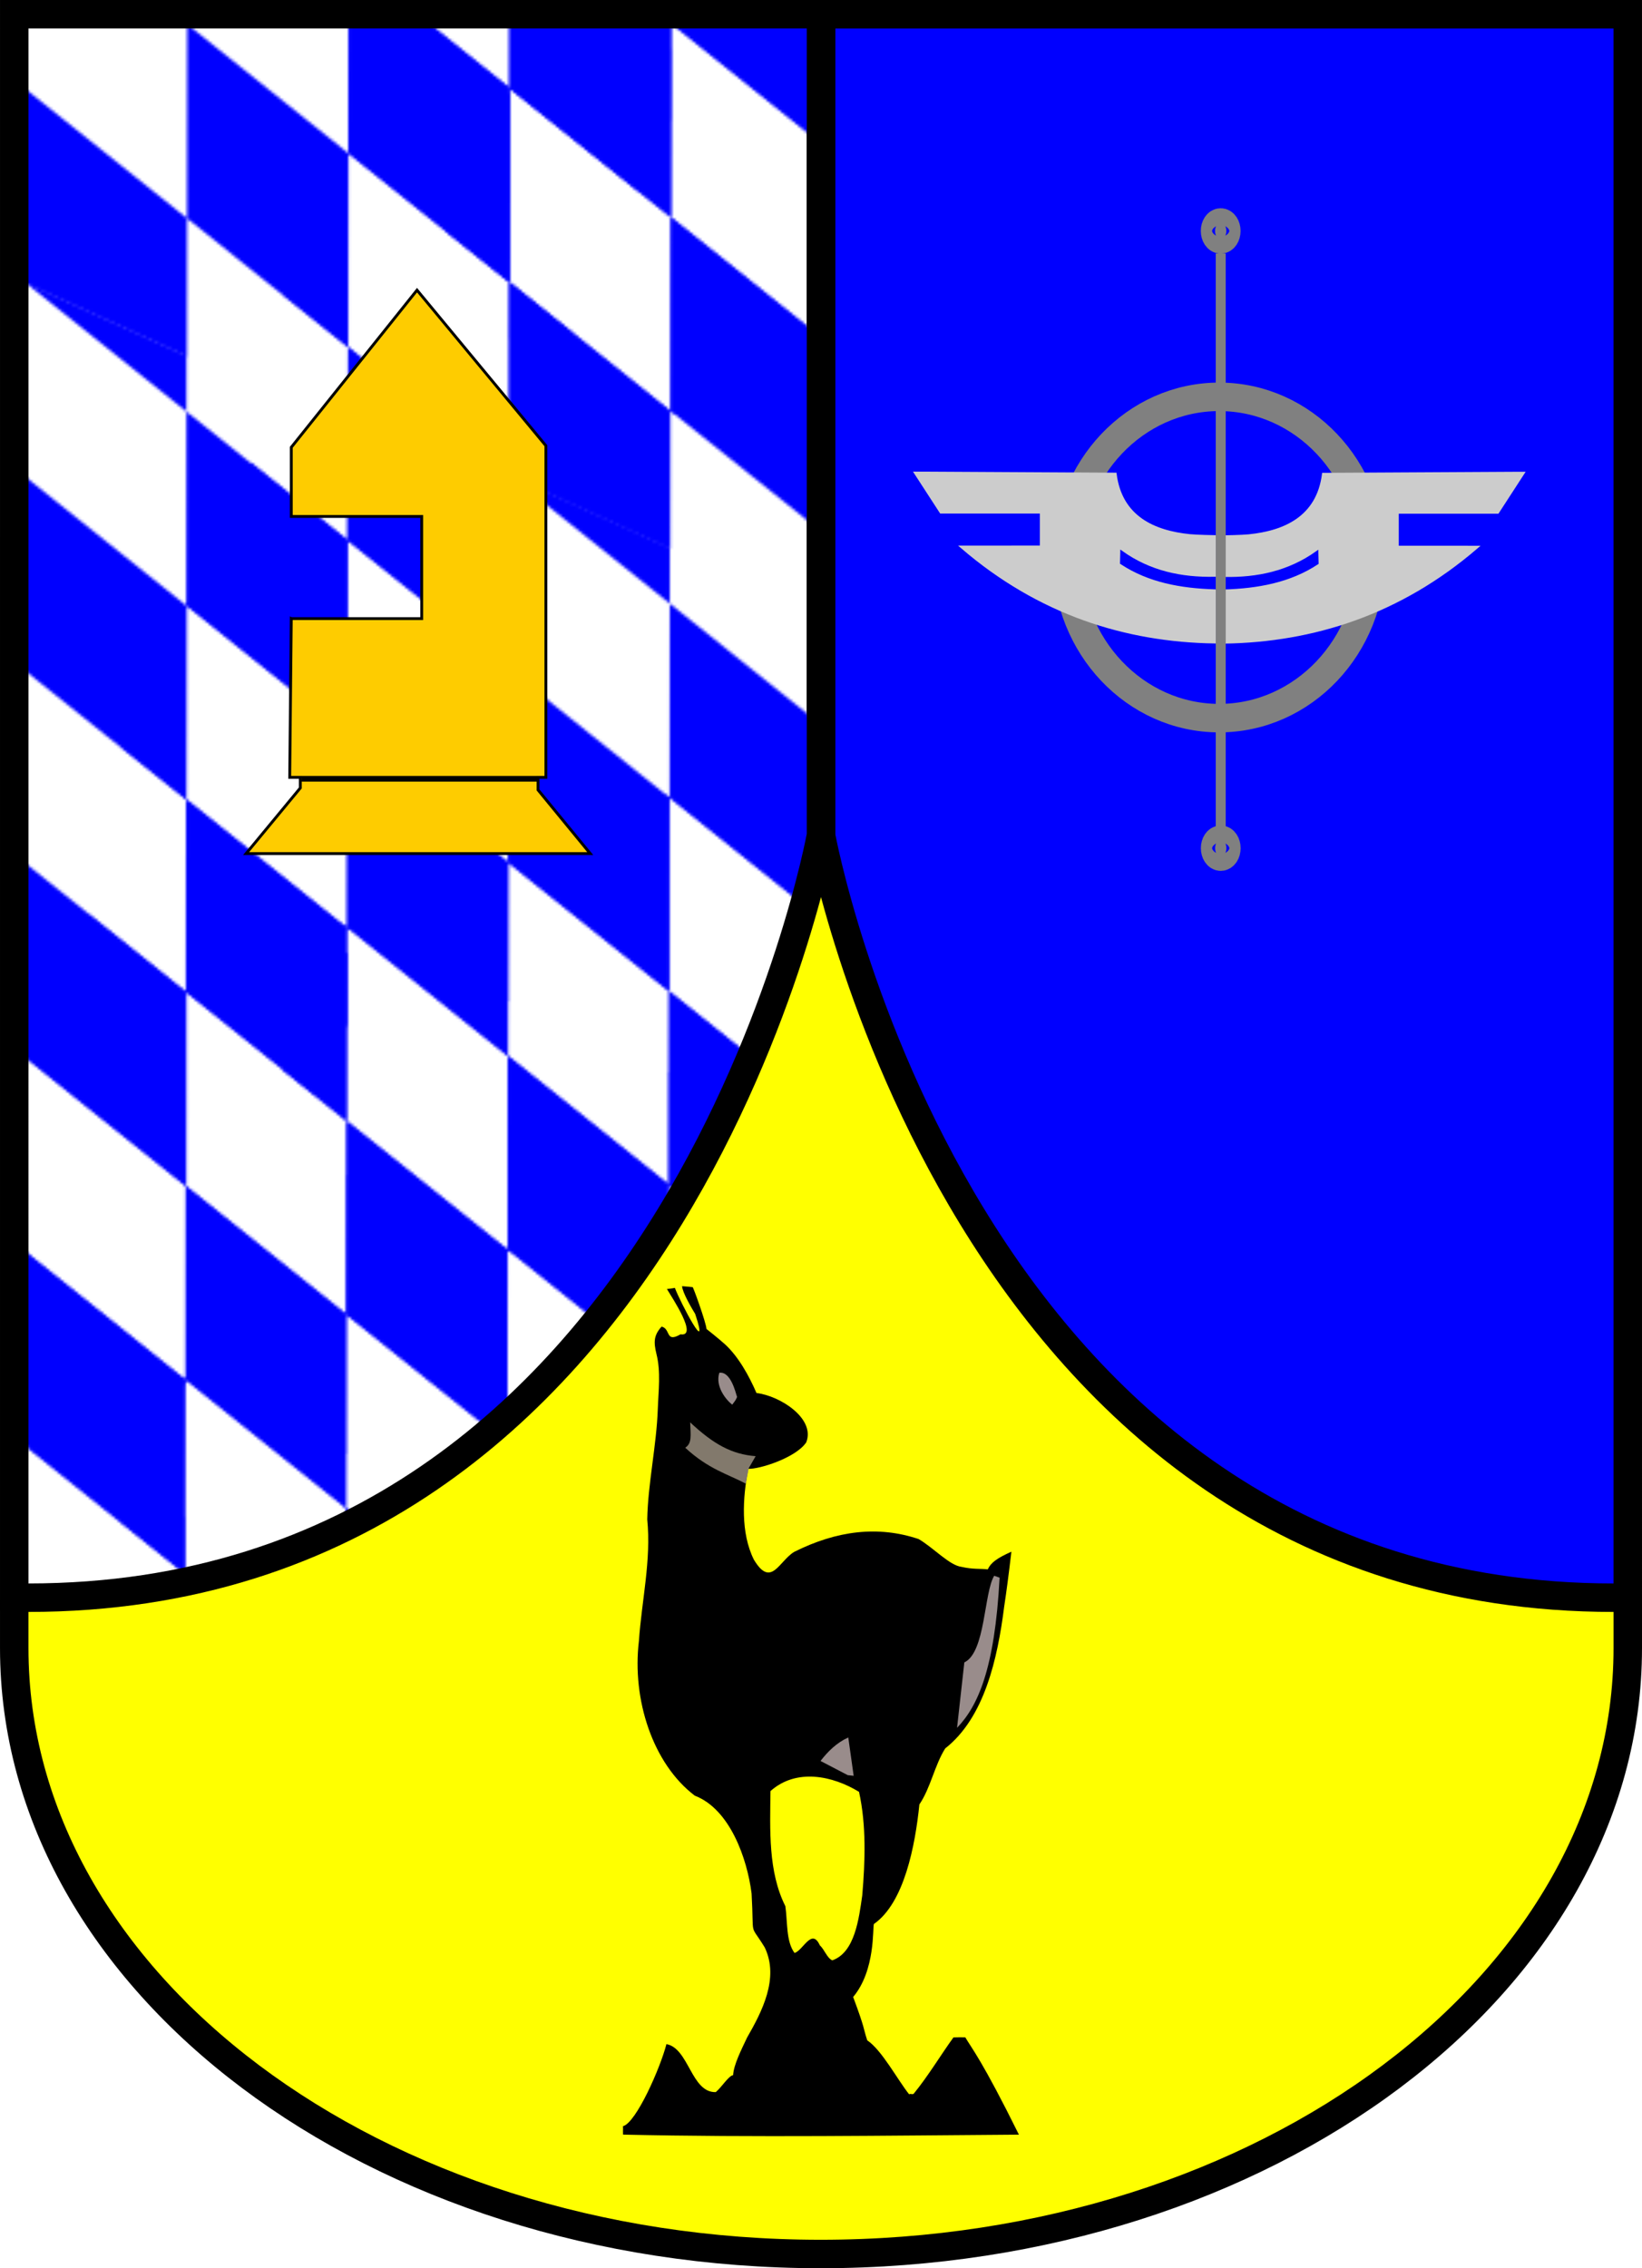
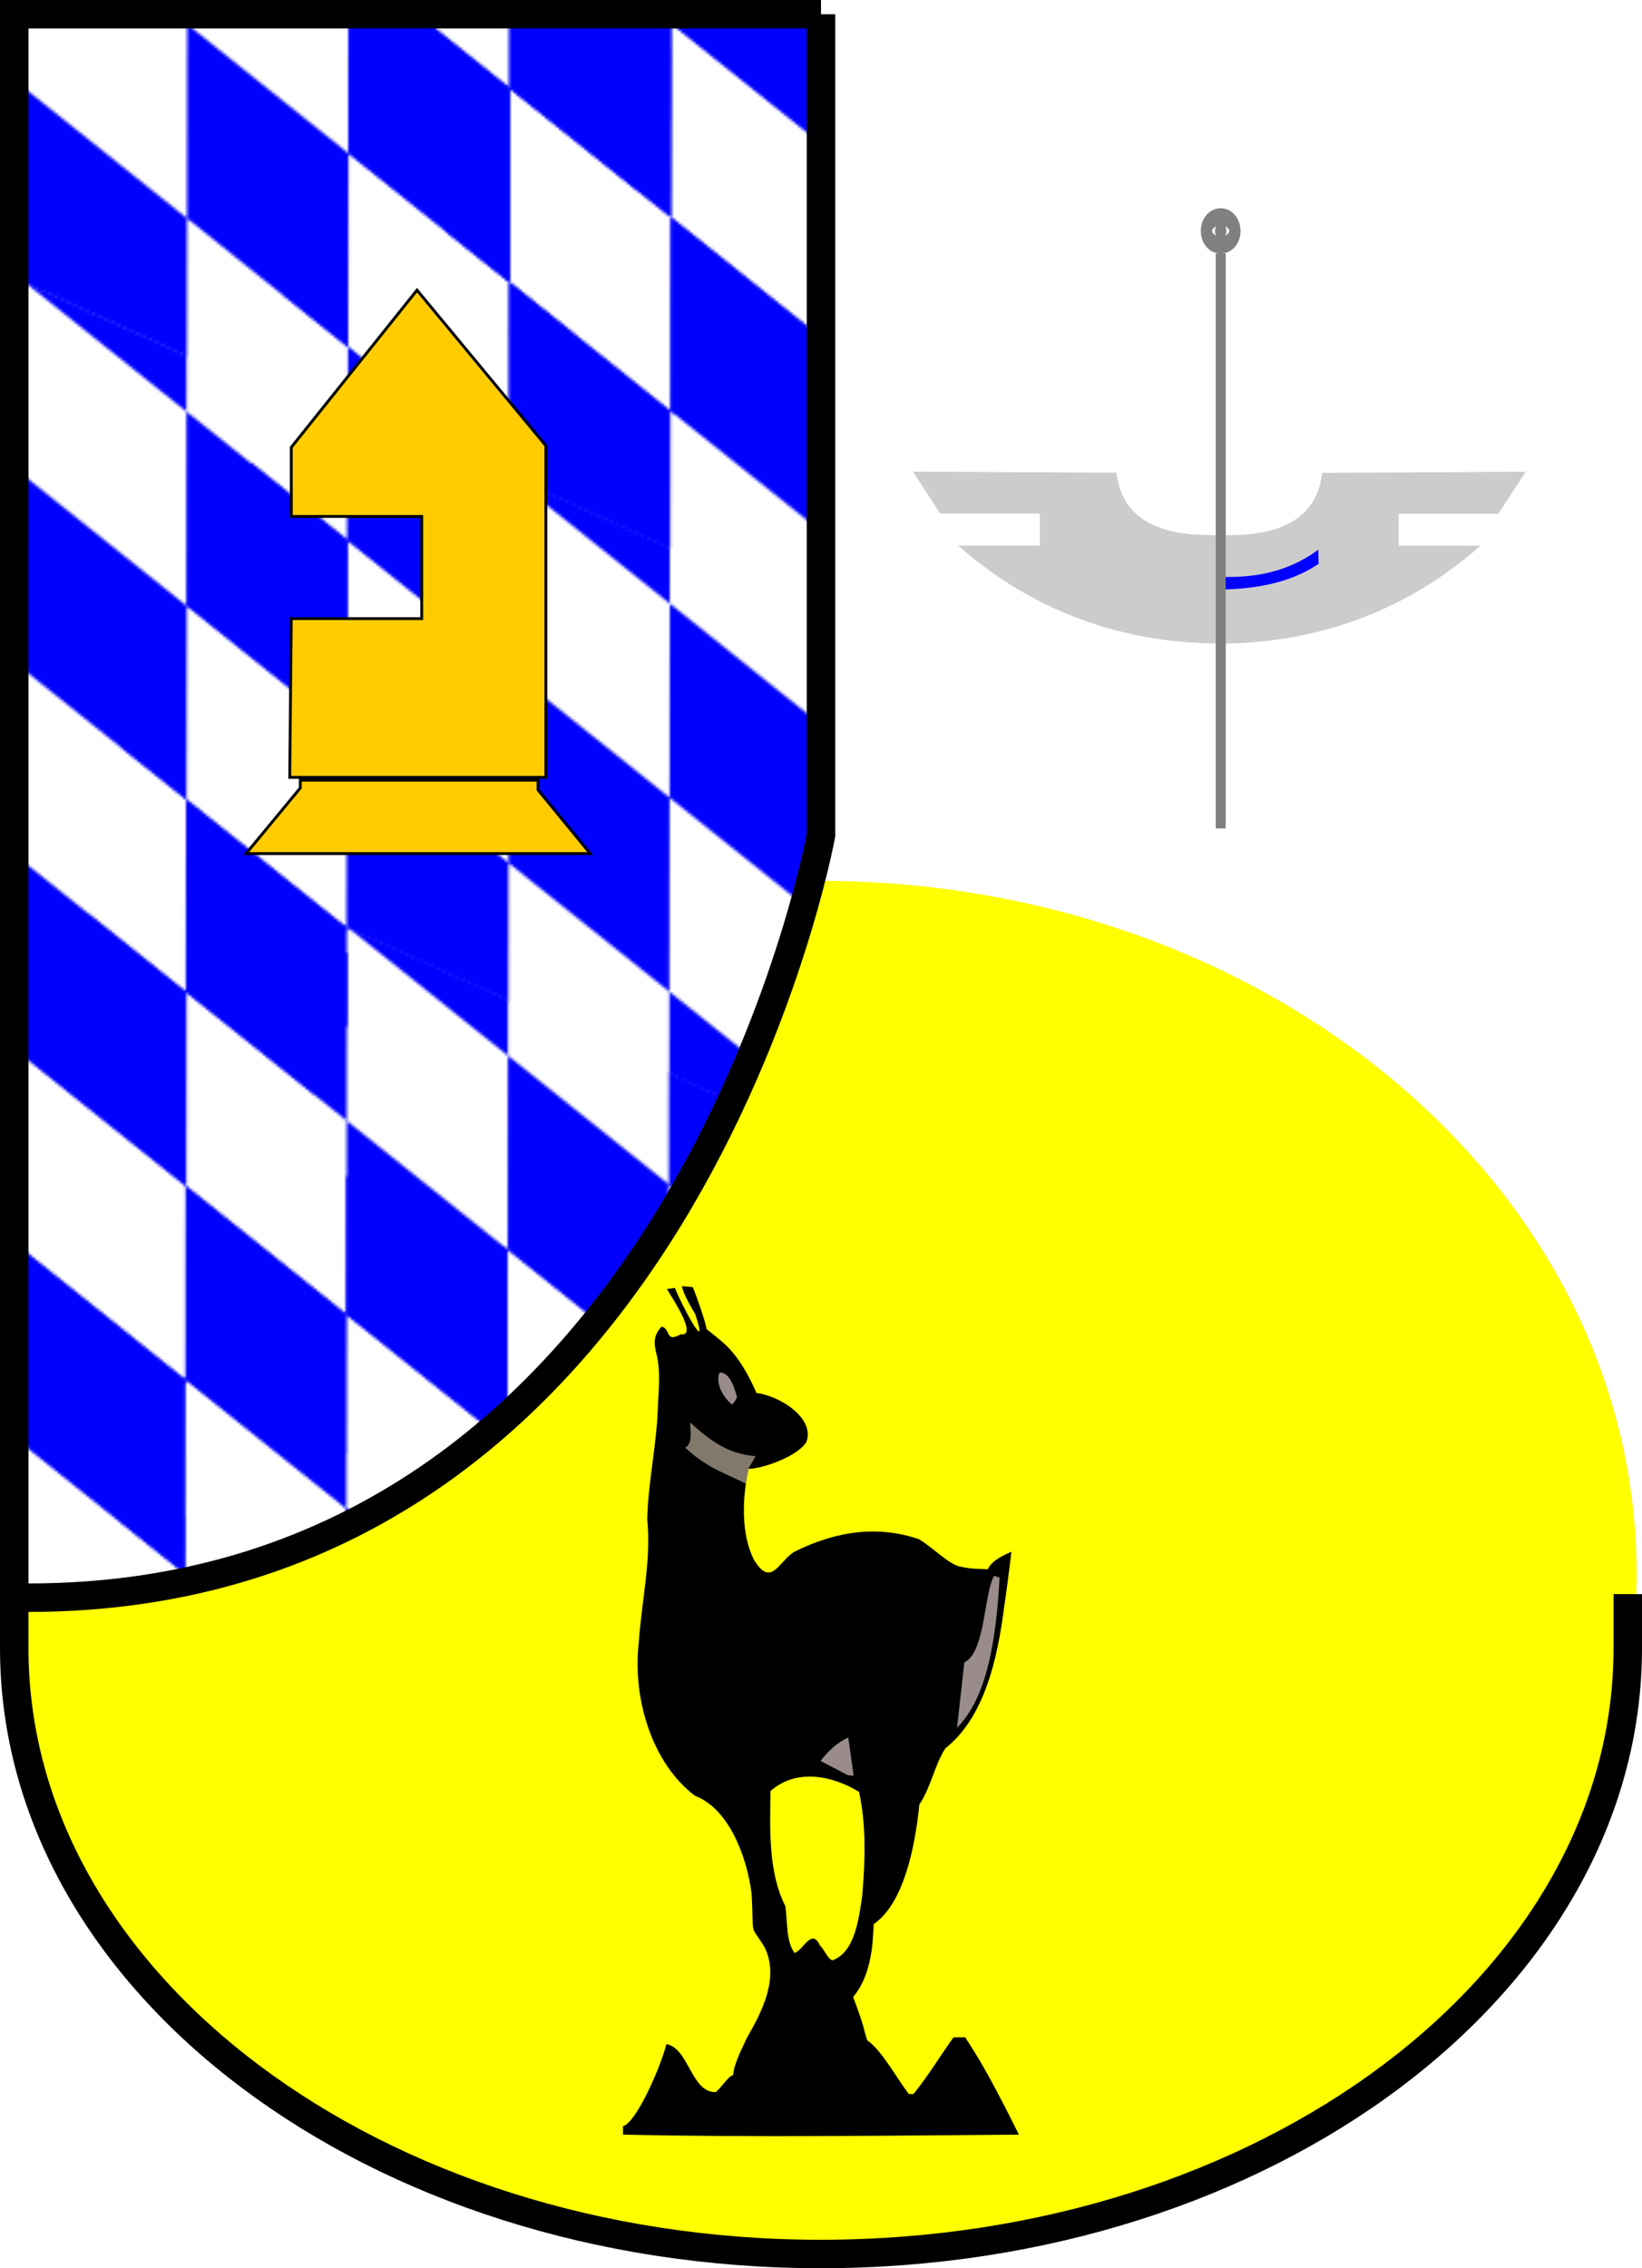
<svg xmlns="http://www.w3.org/2000/svg" xmlns:ns1="http://www.inkscape.org/namespaces/inkscape" xmlns:ns2="http://sodipodi.sourceforge.net/DTD/sodipodi-0.dtd" xmlns:xlink="http://www.w3.org/1999/xlink" width="579.148" height="800" id="svg3009" version="1.1" ns1:version="0.47 r22583" ns2:docname="3.LogBtl472.svg">
  <title id="title2852">Wappen 3./LogBtl 472</title>
  <defs id="defs3011">
    <pattern ns1:collect="always" xlink:href="#pattern6520" id="pattern6546" patternTransform="matrix(1.004,0,0,1.004,-183.374,136.913)" />
    <pattern patternUnits="userSpaceOnUse" width="645.622" height="827.191" patternTransform="translate(1481.18,6.705)" id="pattern6520">
      <g transform="matrix(1.185,0,0,1.185,-1482.898,30.041)" id="g6469">
        <path style="fill:#0000ff" d="m 1605.153,61.164 -47.736,-21.63 -0.139,148.209 -2.934,6.475 -44.809,-20.303 0.146,-156.01 -47.736,-21.63 -0.146,156.01 -47.736,-21.63 0.109,-115.057 -28.632,-22.923 -19.142,42.246 -0.07,74.104 47.736,21.63 -66.808,-53.488 19.142,-42.246 190.881,152.822 19.142,-42.246 -162.249,-129.899 0.037,-40.953 47.736,21.63 133.617,106.975 9.571,-21.123 z" id="path3140-8" />
        <path style="fill:#0000ff" d="m 1557.15,195.299 -47.736,-21.63 -0.139,148.209 -2.934,6.475 -44.809,-20.303 0.146,-156.01 -47.736,-21.63 -0.146,156.01 -47.736,-21.63 0.109,-115.057 -28.632,-22.923 -19.142,42.246 -0.07,74.104 47.736,21.63 -66.808,-53.488 19.142,-42.246 190.881,152.822 19.142,-42.246 -162.249,-129.899 0.037,-40.953 47.736,21.63 133.617,106.975 9.571,-21.123 z" id="path3140-8-9" />
        <path style="fill:#0000ff" d="m 1748.449,118.232 -47.736,-21.63 -0.139,148.209 -2.934,6.475 -44.809,-20.303 0.146,-156.01 -47.736,-21.63 -0.146,156.01 -47.736,-21.63 0.109,-115.057 -28.632,-22.923 -19.142,42.246 -0.07,74.104 47.736,21.63 -66.808,-53.488 19.142,-42.246 190.881,152.822 19.142,-42.246 -162.249,-129.899 0.037,-40.953 47.736,21.63 133.617,106.975 9.571,-21.123 z" id="path3140-8-7" />
        <path style="fill:#0000ff" d="m 1509.449,329.232 -47.736,-21.63 -0.139,148.209 -2.934,6.475 -44.809,-20.303 0.146,-156.01 -47.736,-21.63 -0.146,156.01 -47.736,-21.63 0.109,-115.057 -28.632,-22.923 -19.142,42.246 -0.07,74.104 47.736,21.63 -66.808,-53.488 19.142,-42.246 190.881,152.822 19.142,-42.246 -162.249,-129.899 0.037,-40.953 47.736,21.63 133.617,106.975 9.571,-21.123 z" id="path3140-8-5" />
        <path style="fill:#0000ff" d="m 1699.949,481.732 -47.736,-21.63 -0.139,148.209 -2.934,6.475 -44.809,-20.303 0.146,-156.01 -47.736,-21.63 -0.146,156.01 -47.736,-21.63 0.109,-115.057 -28.632,-22.923 -19.142,42.246 -0.07,74.104 47.736,21.63 -66.808,-53.488 19.142,-42.246 190.881,152.822 19.142,-42.246 -162.249,-129.899 0.037,-40.953 47.736,21.63 133.617,106.975 9.571,-21.123 z" id="path3140-8-2" />
        <path style="fill:#0000ff" d="m 1796.449,99.232 -47.736,-21.63 -0.139,148.209 -2.934,6.475 -44.809,-20.303 0.146,-156.01 -47.736,-21.63 -0.146,156.01 -47.736,-21.63 0.109,-115.057 -28.632,-22.923 -19.142,42.246 -0.07,74.104 47.736,21.63 -66.808,-53.488 19.142,-42.246 190.881,152.822 19.142,-42.246 -162.249,-129.899 0.037,-40.953 47.736,21.63 133.617,106.975 9.571,-21.123 z" id="path3140-8-34" />
        <path style="fill:#0000ff" d="m 1700.449,252.232 -47.736,-21.63 -0.139,148.209 -2.934,6.475 -44.809,-20.303 0.146,-156.01 -47.736,-21.63 -0.146,156.01 -47.736,-21.63 0.109,-115.057 -28.632,-22.923 -19.142,42.246 -0.07,74.104 47.736,21.63 -66.808,-53.488 19.142,-42.246 190.881,152.822 19.142,-42.246 -162.249,-129.899 0.037,-40.953 47.736,21.63 133.617,106.975 9.571,-21.123 z" id="path3140-8-3" />
        <path style="fill:#0000ff" d="m 1652.449,386.232 -47.736,-21.63 -0.139,148.209 -2.934,6.475 -44.809,-20.303 0.146,-156.01 -47.736,-21.63 -0.146,156.01 -47.736,-21.63 0.109,-115.057 -28.632,-22.923 -19.142,42.246 -0.07,74.104 47.736,21.63 -66.808,-53.488 19.142,-42.246 190.881,152.822 19.142,-42.246 -162.249,-129.899 0.037,-40.953 47.736,21.63 133.617,106.975 9.571,-21.123 z" id="path3140-8-74" />
-         <path style="fill:#0000ff" d="m 1747.949,347.732 -47.736,-21.63 -0.139,148.209 -2.934,6.475 -44.809,-20.303 0.146,-156.01 -47.736,-21.63 -0.146,156.01 -47.736,-21.63 0.109,-115.057 -28.632,-22.923 -19.142,42.246 -0.07,74.104 47.736,21.63 -66.808,-53.488 19.142,-42.246 190.881,152.822 19.142,-42.246 -162.249,-129.899 0.037,-40.953 47.736,21.63 133.617,106.975 9.571,-21.123 z" id="path3140-8-79" />
        <path style="fill:#0000ff" d="m 1604.449,520.232 -47.736,-21.63 -0.139,148.209 -2.934,6.475 -44.809,-20.303 0.146,-156.01 -47.736,-21.63 -0.146,156.01 -47.736,-21.63 0.109,-115.057 -28.632,-22.923 -19.142,42.246 -0.07,74.104 47.736,21.63 -66.808,-53.488 19.142,-42.246 190.881,152.822 19.142,-42.246 -162.249,-129.899 0.037,-40.953 47.736,21.63 133.617,106.975 9.571,-21.123 z" id="path3140-8-50" />
        <path style="fill:#0000ff" d="m 1556.449,539.732 -47.736,-21.63 -0.139,148.209 -2.934,6.474 -44.809,-20.303 0.146,-156.01 -47.736,-21.63 -0.146,156.01 -47.736,-21.63 0.109,-115.057 -28.632,-22.923 -19.142,42.246 -0.07,74.104 47.736,21.63 -66.808,-53.488 19.142,-42.246 190.881,152.822 19.142,-42.246 -162.249,-129.899 0.037,-40.953 47.736,21.63 133.617,106.975 9.571,-21.123 z" id="path3140-8-6" />
      </g>
    </pattern>
  </defs>
  <ns2:namedview id="base" pagecolor="#ffffff" bordercolor="#666666" borderopacity="1.0" ns1:pageopacity="0.0" ns1:pageshadow="2" ns1:zoom="0.51558705" ns1:cx="-113.78583" ns1:cy="86.414645" ns1:document-units="px" ns1:current-layer="layer1" showgrid="true" ns1:window-width="1680" ns1:window-height="966" ns1:window-x="-8" ns1:window-y="-8" ns1:window-maximized="1" showborder="true" borderlayer="false" ns1:showpageshadow="true">
    <ns1:grid type="xygrid" id="grid3066" empspacing="5" visible="true" enabled="false" snapvisiblegridlinesonly="true" />
  </ns2:namedview>
  <g ns1:label="Ebene 1" ns1:groupmode="layer" id="layer1" transform="translate(-1.04,-222.521)">
    <path ns2:type="arc" style="fill:#ffff00;stroke:#ffff00;stroke-width:9.601;stroke-linecap:butt;stroke-linejoin:miter;stroke-miterlimit:4;stroke-opacity:1;stroke-dasharray:none;stroke-dashoffset:0" id="path6938-1" ns2:cx="286" ns2:cy="476" ns2:rx="281" ns2:ry="196" d="M 567,476 C 567,584.248 441.192,672 286,672 130.808,672 5,584.248 5,476 5,367.752 130.808,280 286,280 c 155.192,0 281,87.752 281,196 z" transform="matrix(1.009,0,0,1.217,1.338,198.269)" ns1:export-filename="C:\Users\tispokes\Desktop\Wappen 3.LogBtl\g3446.png" ns1:export-xdpi="112.98" ns1:export-ydpi="112.98" />
    <path style="fill:#ffffff;fill-opacity:1;stroke:none" d="m 292.504,227.725 0,289.54 c 0,0 -48.877,268.941 -279.604,268.941 l -5.076,-0.739 -0.672,-557.741 285.352,0 z" id="path6940" ns2:nodetypes="czcccc" ns1:export-filename="C:\Users\tispokes\Desktop\Wappen 3.LogBtl\g3446.png" ns1:export-xdpi="112.98" ns1:export-ydpi="112.98" />
-     <path style="fill:#0000ff;fill-opacity:1;stroke:#000000;stroke-width:10.044;stroke-linecap:butt;stroke-linejoin:miter;stroke-miterlimit:4;stroke-opacity:1;stroke-dasharray:none" d="m 290.611,227.546 0,289.54 c 0,0 48.877,268.941 279.604,268.941 l 4.951,-0.174 -0.003,-558.306 -284.552,0 z" id="path6940-2-2-5" ns2:nodetypes="czcccc" ns1:export-filename="C:\Users\tispokes\Desktop\Wappen 3.LogBtl\g3446.png" ns1:export-xdpi="112.98" ns1:export-ydpi="112.98" />
    <path style="fill:url(#pattern6546);fill-opacity:1;stroke:#000000;stroke-width:10.044;stroke-linecap:butt;stroke-linejoin:miter;stroke-miterlimit:4;stroke-opacity:1;stroke-dasharray:none" d="m 290.617,227.543 0,289.54 c 0,0 -48.877,268.941 -279.604,268.941 l -4.951,-0.174 0.003,-558.306 284.552,0 z" id="path6940-2-2" ns2:nodetypes="czcccc" ns1:export-filename="C:\Users\tispokes\Desktop\Wappen 3.LogBtl\g3446.png" ns1:export-xdpi="112.98" ns1:export-ydpi="112.98" />
    <path style="fill:none;stroke:#000000;stroke-width:10.038;stroke-linecap:butt;stroke-linejoin:miter;stroke-miterlimit:4;stroke-opacity:1;stroke-dasharray:none;stroke-dashoffset:0" d="m 6.061,786.967 c 0,0 0,16.854 0,16.854 0,118.012 127.349,213.681 284.441,213.681 157.092,0 284.667,-95.663 284.667,-213.675 l 0,-19.051" id="path6938" ns2:nodetypes="csccc" ns1:export-filename="C:\Users\tispokes\Desktop\Wappen 3.LogBtl\g3446.png" ns1:export-xdpi="112.98" ns1:export-ydpi="112.98" />
-     <path ns2:type="arc" style="fill:none;stroke:#808080;stroke-width:10.013;stroke-miterlimit:4;stroke-dasharray:none" id="path6140" ns2:cx="422.77228" ns2:cy="201.0396" ns2:rx="53.465347" ns2:ry="56.435642" d="m 476.238,201.04 c 0,31.169 -23.937,56.436 -53.465,56.436 -29.528,0 -53.465,-25.267 -53.465,-56.436 0,-31.169 23.937,-56.436 53.465,-56.436 29.528,0 53.465,25.267 53.465,56.436 z" transform="matrix(1.004,0,0,1.004,6.598,217.3)" ns1:export-filename="C:\Users\tispokes\Desktop\Wappen 3.LogBtl\g3446.png" ns1:export-xdpi="112.98" ns1:export-ydpi="112.98" />
    <g transform="matrix(1.004,0,0,1.004,-1.623,218.562)" id="g7151" ns1:export-filename="C:\Users\tispokes\Desktop\Wappen 3.LogBtl\g3446.png" ns1:export-xdpi="112.98" ns1:export-ydpi="112.98">
      <path ns2:nodetypes="ccccccccccc" id="path7092" d="m 326.902,170.121 67.532,0.371 c 1.948,15.152 13.537,20.318 26.189,21.6 2.446,0.248 8.69,0.352 8.69,0.352 l 0,37.046 c -31.161,-0.486 -61.605,-10.015 -88.747,-33.381 l 27.894,-0.014 0,-12.245 -35.25,0 -8.905,-13.729 2.597,5e-5 z" style="fill:#cccccc;fill-opacity:1;stroke:#cccccc;stroke-width:1px;stroke-linecap:butt;stroke-linejoin:miter;stroke-opacity:1" />
-       <path ns2:nodetypes="cccccs" d="m 396.708,197.96 c 9.847,7.012 20.928,9.339 32.618,9.103 l 0,3.414 c -11.751,-0.379 -22.97,-2.349 -32.709,-8.764 l 0.091,-3.752 c 0,0 -3e-5,0 -2e-5,0 z" style="fill:#0000ff;stroke:#0000ff;stroke-width:1px;stroke-linecap:butt;stroke-linejoin:miter;stroke-opacity:1" id="path7154" />
    </g>
    <g transform="matrix(-1.004,0,0,1.004,863.827,218.616)" id="g7151-0" ns1:export-filename="C:\Users\tispokes\Desktop\Wappen 3.LogBtl\g3446.png" ns1:export-xdpi="112.98" ns1:export-ydpi="112.98">
      <path ns2:nodetypes="ccccccccccc" id="path7092-0" d="m 326.902,170.121 67.532,0.371 c 1.948,15.152 13.537,20.318 26.189,21.6 2.446,0.248 8.69,0.352 8.69,0.352 l 0,37.046 c -31.161,-0.486 -61.605,-10.015 -88.747,-33.381 l 27.894,-0.014 0,-12.245 -35.25,0 -8.905,-13.729 2.597,5e-5 z" style="fill:#cccccc;fill-opacity:1;stroke:#cccccc;stroke-width:1px;stroke-linecap:butt;stroke-linejoin:miter;stroke-opacity:1" />
      <path ns2:nodetypes="cccccs" d="m 396.708,197.96 c 9.847,7.012 20.928,9.339 32.618,9.103 l 0,3.414 c -11.751,-0.379 -22.97,-2.349 -32.709,-8.764 l 0.091,-3.752 c 0,0 -3e-5,0 -2e-5,0 z" style="fill:#0000ff;stroke:#0000ff;stroke-width:1px;stroke-linecap:butt;stroke-linejoin:miter;stroke-opacity:1" id="path7154-6" />
    </g>
    <g id="g7223" style="fill:#808080;stroke:#808080" transform="matrix(-1.004,0,0,-1.004,1467.767,664.113)" ns1:export-filename="C:\Users\tispokes\Desktop\Wappen 3.LogBtl\g3446.png" ns1:export-xdpi="112.98" ns1:export-ydpi="112.98">
      <path transform="translate(613.239,52.714)" d="m 420.792,305.99 c 0,1.64 -0.887,2.97 -1.98,2.97 -1.094,0 -1.98,-1.33 -1.98,-2.97 0,-1.64 0.887,-2.97 1.98,-2.97 1.094,0 1.98,1.33 1.98,2.97 z" ns2:ry="2.9702971" ns2:rx="1.980198" ns2:cy="305.99011" ns2:cx="418.81189" id="path6144" style="fill:#808080;stroke:#808080;stroke-width:10.013;stroke-miterlimit:4;stroke-dasharray:none" ns2:type="arc" />
-       <path transform="translate(613.22,-164.118)" d="m 420.792,305.99 c 0,1.64 -0.887,2.97 -1.98,2.97 -1.094,0 -1.98,-1.33 -1.98,-2.97 0,-1.64 0.887,-2.97 1.98,-2.97 1.094,0 1.98,1.33 1.98,2.97 z" ns2:ry="2.9702971" ns2:rx="1.980198" ns2:cy="305.99011" ns2:cx="418.81189" id="path6144-2" style="fill:#808080;stroke:#808080;stroke-width:10.013;stroke-miterlimit:4;stroke-dasharray:none" ns2:type="arc" />
      <path id="path6168" d="m 1032.032,148.803 0,201.98" style="fill:#808080;stroke:#808080;stroke-width:3.5;stroke-linecap:butt;stroke-linejoin:miter;stroke-miterlimit:4;stroke-opacity:1;stroke-dasharray:none" />
    </g>
    <g id="g7230" transform="matrix(1.004,0,0,1.004,-602.371,169.543)" ns1:export-filename="C:\Users\tispokes\Desktop\Wappen 3.LogBtl\g3446.png" ns1:export-xdpi="112.98" ns1:export-ydpi="112.98">
      <path ns2:nodetypes="cccccccccccccccc" id="path2912" d="m 703.338,270.079 45.825,0 0,-35.887 -45.825,0 0,-24.293 44.168,-55.21 45.273,54.658 0,116.494 -2.761,0 0,4.417 18.34,22.36 -120.897,0 19.05,-23.05 0,-3.727 -3.727,0 0.552,-55.763 z" style="fill:#fecc00;fill-opacity:1;stroke:#000000;stroke-width:1px;stroke-linecap:butt;stroke-linejoin:miter;stroke-opacity:1" />
      <path ns2:nodetypes="cc" id="path7228" d="m 706.936,326.351 82.592,0" style="fill:none;stroke:#000000;stroke-width:2;stroke-linecap:butt;stroke-linejoin:miter;stroke-miterlimit:4;stroke-opacity:1;stroke-dasharray:none" />
    </g>
    <g transform="matrix(1.004,0,0,1.004,-66.691,162.982)" id="g2951">
      <path ns2:nodetypes="cccccccccccaccccccccccccccccccccccccccsccccccccccccc" id="path3421" d="m 286.34,809.183 c -0.063,-1.902 0.04,-1.887 -0.035,-2.952 4.676,-1.243 13.15,-20.55 15.279,-28.847 7.919,1.477 8.678,17.114 17.337,16.861 2.267,-1.957 4.449,-5.683 6.091,-5.963 0.175,-3.602 2.88,-8.913 4.913,-13.218 5.136,-8.955 11.377,-20.78 6.196,-31.629 -5.554,-9.081 -3.693,-2.507 -4.624,-18.955 -1.554,-12.324 -7.629,-29.649 -19.939,-34.364 -14.81,-11.223 -22.115,-33.825 -19.643,-54.357 0.979,-14.228 4.364,-28.385 2.927,-42.677 0.23,-12.609 3.254,-25.854 3.711,-38.858 0.226,-6.43 1.118,-12.991 -0.482,-19.294 -1.011,-4.223 -0.956,-6.492 1.797,-9.603 3.328,0.753 1.25,5.854 6.663,2.711 6.308,0.96 -2.908,-12.761 -4.776,-15.914 1.35,-0.115 2.793,-0.395 2.793,-0.395 1.879,5.04 12.485,25.249 7.136,9.151 -1.089,-1.766 -4.467,-7.465 -4.61,-9.752 1.149,0.068 3.691,0.339 3.691,0.339 0,-0.758 4.876,12.819 4.876,14.674 0,0 4.427,3.507 6.485,5.377 4.706,4.298 8.461,11.044 11.091,17.135 8.341,1.003 20.766,9 17.479,17.341 -3.678,5.487 -16.688,9.518 -20.358,9.28 -1.987,10.204 -2.736,22.469 1.961,31.922 6.068,10.104 8.794,0.529 14.154,-2.725 15.043,-7.533 29.571,-9.274 43.745,-4.501 5.316,3.132 10.823,9.246 15.045,9.758 4.042,0.925 6.424,0.565 9.229,0.885 1.018,-2.281 3.183,-3.93 8.297,-6.206 -0.982,8.318 -1.711,13.861 -2.527,19.241 -2.333,18.428 -6.964,39.062 -20.729,49.866 -3.773,6.034 -5.092,13.803 -9.066,19.673 -1.47,14.42 -5.309,34.579 -15.981,42.001 -0.499,1.351 0.601,16.249 -7.286,25.64 4.35,11.695 3.381,10.436 4.948,15.227 5.144,3.471 10.538,13.699 14.716,18.969 0.499,-0.365 1.243,0.235 1.659,-0.274 5.063,-6.19 9.696,-13.93 13.918,-19.724 1.24,-0.033 2.419,-0.052 4.145,-0.029 2.231,3.829 5.886,8.006 18.846,34.193 -46.352,0.324 -92.726,1.014 -139.075,-0.008 l 0,-3e-5 z m 73.514,-61.222 c 7.902,-2.758 9.338,-14.556 10.524,-22.844 1.025,-12.024 1.448,-24.676 -1.139,-36.35 -9.242,-5.651 -21.997,-8.384 -31.101,-0.278 -0.166,13.574 -0.85,28.361 5.218,40.422 0.802,5.218 0.171,12.382 3.232,16.446 3,-0.83 6.026,-8.975 8.9,-2.651 1.566,1.372 2.547,4.506 4.366,5.254 z" style="fill:#000000" />
      <path ns2:nodetypes="cccc" id="path3440" d="m 320.154,541.559 c 3.94,-0.599 5.668,6.685 6.243,8.487 -0.477,1.088 -0.451,1.045 -1.703,2.716 -2.197,-1.724 -6.038,-6.414 -4.54,-11.203 z" style="fill:#998c8b;fill-opacity:1;stroke:none" />
      <path ns2:nodetypes="ccccc" id="path3442" d="m 365.464,669.66 c -4.078,1.856 -7.172,4.902 -9.743,8.261 l 9.554,4.979 2.081,0.226 -1.892,-13.466 z" style="fill:#998c8b;fill-opacity:1;stroke:none" />
      <path ns2:nodetypes="ccccc" id="path3444" d="m 418.626,613.531 -1.892,-0.679 c -3.64,5.896 -3.034,26.925 -10.5,30.441 l -2.554,22.972 c 7.212,-7.504 13.235,-20.399 14.946,-52.734 z" style="fill:#998c8b;fill-opacity:1;stroke:none" />
      <path ns2:nodetypes="cccccc" id="path2931" d="m 309.917,558.97 c 8.33,7.786 14.681,11.212 23.012,11.877 l -2.437,4.228 -1.027,5.422 c -6.336,-3.348 -13.149,-5.086 -21.28,-12.619 2.38,-1.561 1.927,-4.127 1.732,-8.908 z" style="fill:#82796c;fill-opacity:1;stroke:none" />
    </g>
  </g>
</svg>